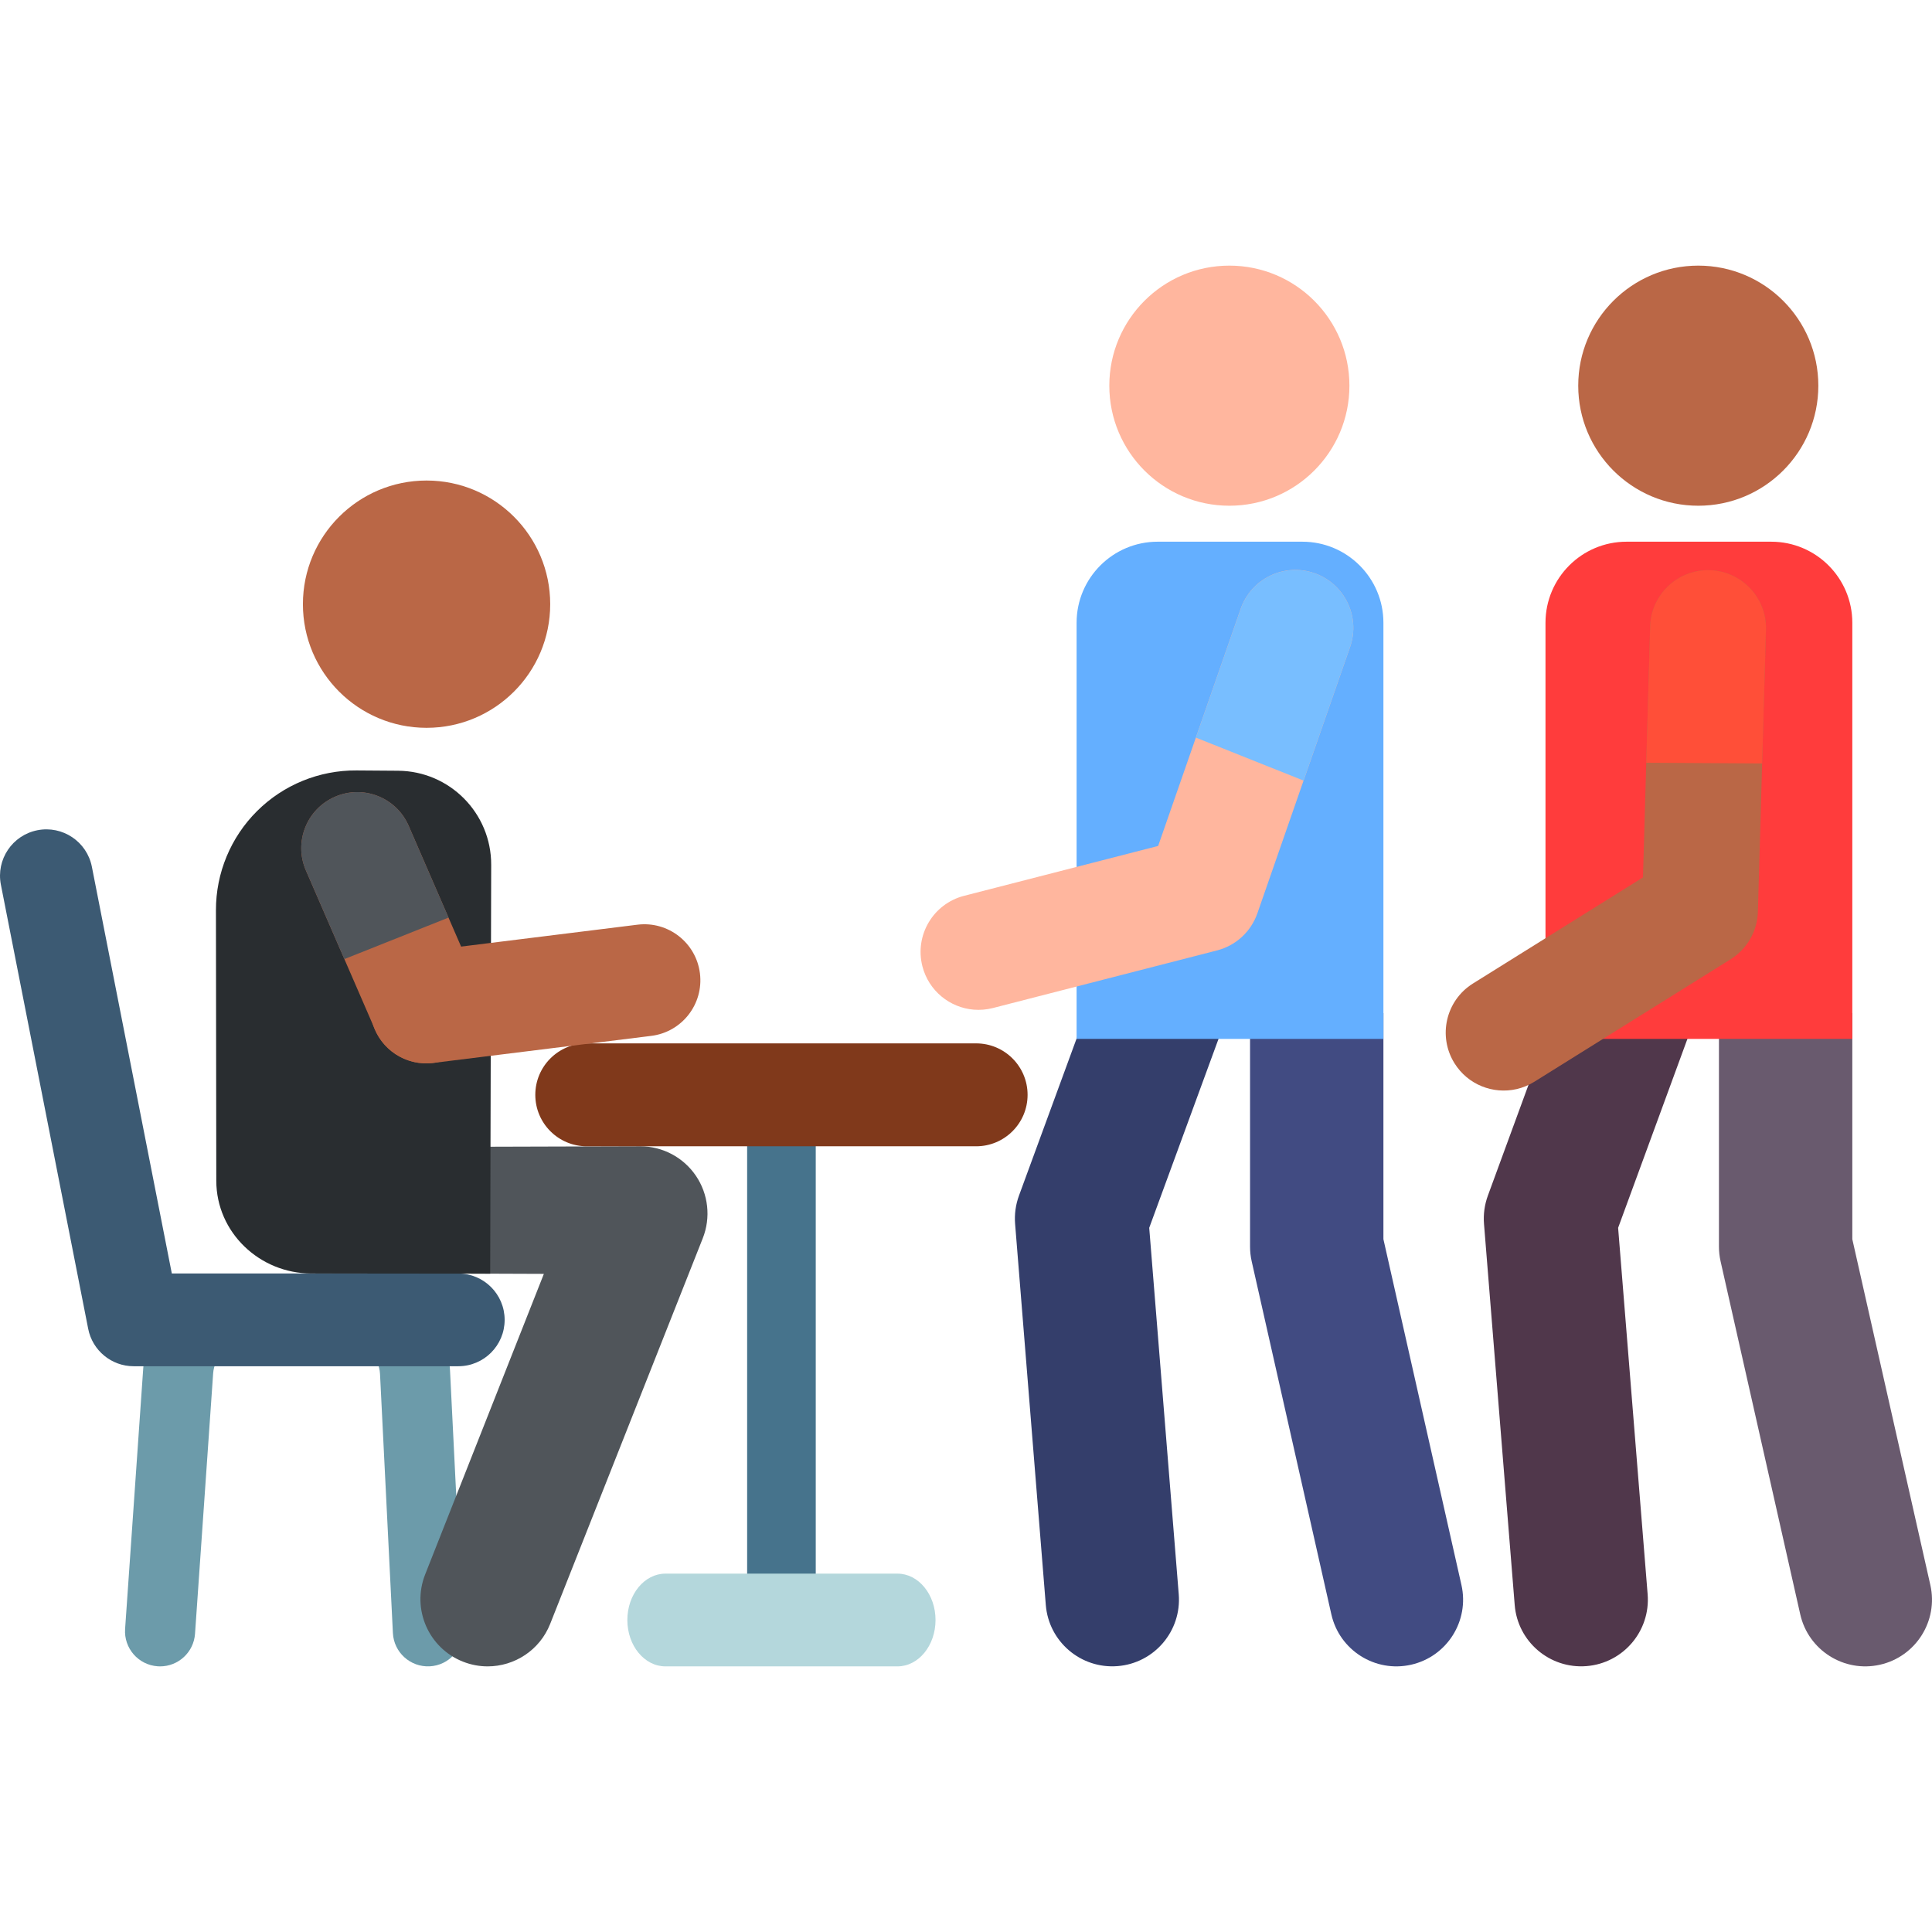
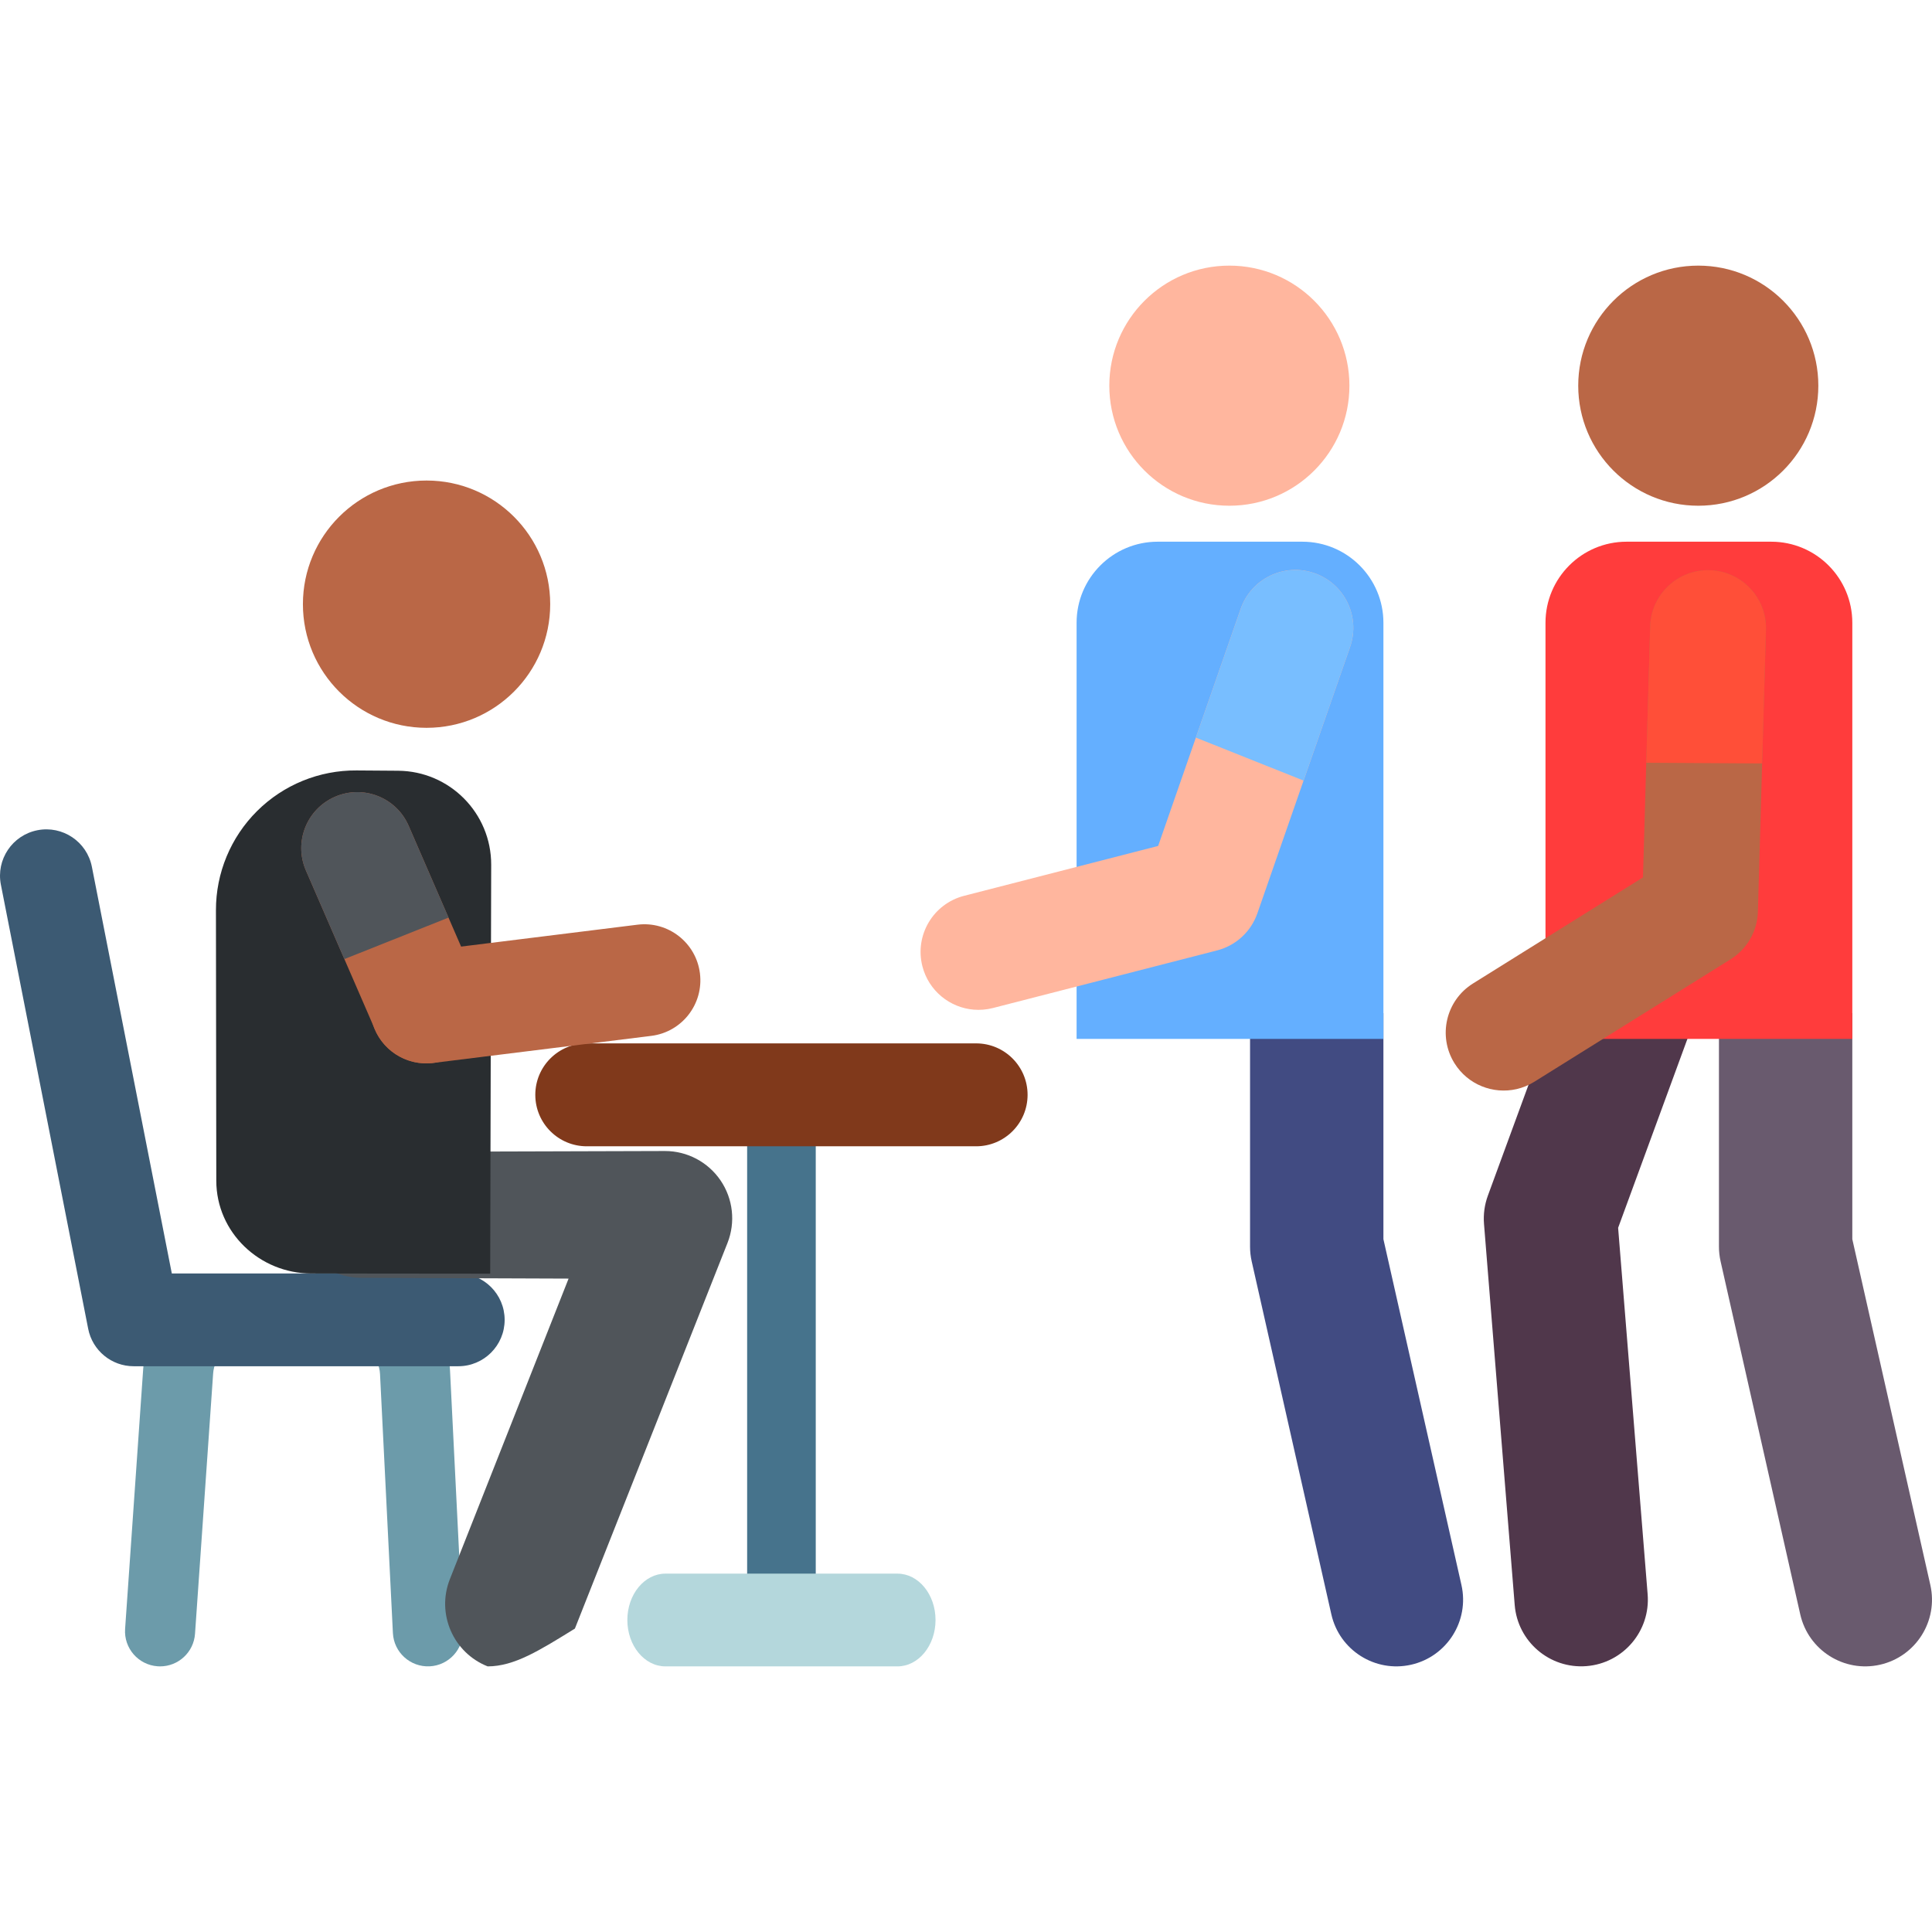
<svg xmlns="http://www.w3.org/2000/svg" version="1.1" id="Capa_1" x="0px" y="0px" viewBox="0 0 512 512" style="enable-background:new 0 0 512 512;" xml:space="preserve">
  <path style="fill:#414B82;" d="M366.619,328.398v-59.92h-35.343v61.889c0,1.309,0.146,2.613,0.433,3.89l21.114,93.564  c2.151,9.532,11.621,15.495,21.128,13.348c9.521-2.148,15.496-11.608,13.348-21.127L366.619,328.398z" />
-   <path style="fill:#343E6B;" d="M304.556,325.386l20.873-56.908h-37.646l-17.744,48.377c-0.879,2.398-1.228,4.958-1.024,7.504  l8.134,100.982c0.782,9.704,9.275,16.976,19.034,16.196c9.728-0.784,16.979-9.306,16.196-19.034L304.556,325.386z" />
  <path style="fill:#64AFFF;" d="M285.309,275.318h81.311v-110.27c0-11.869-9.622-21.492-21.492-21.492h-38.327  c-11.87,0-21.492,9.622-21.492,21.492V275.318z" />
  <circle style="fill:#FFB69E;" cx="325.795" cy="102.209" r="31.815" />
  <path style="fill:#FFB69E;" d="M258.052,267.571c1.664,0.137,3.378,0.004,5.085-0.434l59.4-15.267  c4.979-1.28,8.986-4.967,10.677-9.822l24.575-70.607c2.787-8.008-1.445-16.757-9.453-19.544c-8.006-2.791-16.757,1.445-19.544,9.453  l-21.869,62.833L255.495,237.4c-8.211,2.11-13.157,10.477-11.047,18.689C246.121,262.594,251.718,267.048,258.052,267.571z" />
  <path style="fill:#78BEFF;" d="M345.46,206.866l-28.544-11.392l11.878-34.124c2.787-8.008,11.539-12.244,19.544-9.453  c8.007,2.787,12.239,11.537,9.453,19.544L345.46,206.866z" />
  <path style="fill:#695A6E;" d="M490.882,328.398v-59.92h-35.343v61.889c0,1.309,0.146,2.613,0.433,3.89l21.114,93.564  c2.151,9.532,11.621,15.495,21.128,13.348c9.521-2.148,15.496-11.608,13.348-21.127L490.882,328.398z" />
  <path style="fill:#50374B;" d="M428.819,325.386l20.873-56.908h-37.646l-17.744,48.377c-0.879,2.398-1.228,4.958-1.024,7.504  l8.134,100.982c0.782,9.704,9.275,16.976,19.034,16.196c9.728-0.784,16.979-9.306,16.196-19.034L428.819,325.386z" />
  <path style="fill:#FF3C3C;" d="M409.571,275.318h81.311v-110.27c0-11.869-9.622-21.492-21.492-21.492h-38.327  c-11.87,0-21.492,9.622-21.492,21.492V275.318z" />
  <circle style="fill:#BA6746;" cx="450.062" cy="102.209" r="31.815" />
  <path style="fill:#BA6746;" d="M401.893,288.628c1.628-0.371,3.222-1.015,4.718-1.948l52.031-32.47  c4.361-2.721,7.07-7.445,7.218-12.585l2.137-74.73c0.243-8.475-6.432-15.541-14.906-15.783c-8.475-0.248-15.541,6.432-15.783,14.907  l-1.903,66.503l-45.048,28.112c-7.193,4.489-9.385,13.958-4.896,21.15C389.015,287.48,395.695,290.04,401.893,288.628z" />
  <path style="fill:#FF4F38;" d="M436.273,202.136l1.033-36.118c0.243-8.475,7.308-15.154,15.783-14.907  c8.475,0.243,15.149,7.308,14.907,15.783l-1.014,35.429L436.273,202.136z" />
  <path style="fill:#6C9BAA;" d="M42.428,441.607c-0.217,0-0.434-0.008-0.654-0.023c-5.117-0.356-8.976-4.793-8.62-9.91l4.804-69.02  c0.976-14.007,12.736-24.977,26.776-24.977h27.719c14.321,0,26.098,11.204,26.808,25.509l3.414,68.672  c0.255,5.123-3.692,9.483-8.815,9.737c-5.11,0.245-9.483-3.692-9.737-8.815l-3.414-68.672c-0.219-4.404-3.845-7.855-8.255-7.855  h-27.72c-4.323,0-7.946,3.379-8.246,7.693l-4.804,69.019C51.342,437.861,47.264,441.607,42.428,441.607z" />
  <circle style="fill:#BA6746;" cx="113.043" cy="160.113" r="32.767" />
  <path style="fill:#3C5A73;" d="M121.448,362.067H35.427c-5.873,0-10.926-4.156-12.057-9.919l-23.137-117.7  c-1.309-6.659,3.028-13.119,9.687-14.428c6.66-1.31,13.119,3.028,14.428,9.687l21.186,107.782h75.913  c6.787,0,12.289,5.502,12.289,12.289C133.737,356.565,128.235,362.067,121.448,362.067z" />
  <path style="fill:#46738C;" d="M207.091,438.41c-5.021,0-9.091-4.561-9.091-10.187V299.359c0-5.626,4.071-10.187,9.091-10.187  s9.091,4.561,9.091,10.187v128.865C216.182,433.849,212.111,438.41,207.091,438.41z" />
-   <path style="fill:#50555A;" d="M129.233,441.607c-2.181,0-4.398-0.403-6.549-1.254c-9.148-3.62-13.63-13.972-10.01-23.12  l31.457-79.644c0,0-54.913-0.205-54.931-0.205c-9.815,0-17.785-7.942-17.814-17.763c-0.029-9.839,7.403-15.578,17.241-15.607  l80.999-0.237c0.017,0,0.035,0,0.052,0c5.889,0,11.399,2.911,14.719,7.779c3.329,4.882,4.021,11.096,1.847,16.591l-40.44,102.193  C143.035,437.339,136.327,441.607,129.233,441.607z" />
+   <path style="fill:#50555A;" d="M129.233,441.607c-9.148-3.62-13.63-13.972-10.01-23.12  l31.457-79.644c0,0-54.913-0.205-54.931-0.205c-9.815,0-17.785-7.942-17.814-17.763c-0.029-9.839,7.403-15.578,17.241-15.607  l80.999-0.237c0.017,0,0.035,0,0.052,0c5.889,0,11.399,2.911,14.719,7.779c3.329,4.882,4.021,11.096,1.847,16.591l-40.44,102.193  C143.035,437.339,136.327,441.607,129.233,441.607z" />
  <path style="fill:#B4D7DC;" d="M237.829,441.607h-61.478c-5.576,0-10.097-5.502-10.097-12.289s4.52-12.289,10.097-12.289h61.478  c5.576,0,10.097,5.502,10.097,12.289S243.405,441.607,237.829,441.607z" />
  <path style="fill:#80391B;" d="M258.683,303.779H155.497c-7.531,0-13.637-6.105-13.637-13.637c0-7.531,6.106-13.637,13.637-13.637  h103.186c7.531,0,13.637,6.105,13.637,13.637C272.321,297.674,266.215,303.779,258.683,303.779z" />
  <path style="fill:#292D30;" d="M129.905,337.536l-47.409-0.047c-13.707-0.016-25.16-10.878-25.177-24.584l-0.092-71.701  c-0.013-9.862,3.915-19.322,10.909-26.275c6.994-6.953,16.476-10.825,26.339-10.754l11.012,0.079  c13.684,0.098,24.716,11.236,24.683,24.92L129.905,337.536z" />
  <g>
    <path style="fill:#BA6746;" d="M98.737,271.23c-0.235-0.785-0.407-1.6-0.511-2.441c-1.01-8.136,4.768-15.552,12.904-16.561   l57.802-7.175c8.136-1.01,15.553,4.769,16.561,12.904c1.01,8.136-4.767,15.552-12.904,16.561l-57.802,7.175   C107.491,282.598,100.775,278.046,98.737,271.23z" />
    <path style="fill:#BA6746;" d="M102.202,277.149c-1.15-1.219-2.112-2.656-2.818-4.282l-18.319-42.195   c-3.262-7.522,0.192-16.265,7.714-19.526c7.522-3.263,16.264,0.19,19.526,7.713l18.318,42.194   c3.262,7.522-0.192,16.265-7.714,19.526C113.016,283.135,106.369,281.567,102.202,277.149z" />
  </g>
  <path style="fill:#50555A;" d="M91.265,254.167l27.595-10.996l-10.555-24.312c-3.264-7.524-12.005-10.976-19.526-7.713  c-7.522,3.262-10.976,12.004-7.714,19.526L91.265,254.167z" />
  <g>
</g>
  <g>
</g>
  <g>
</g>
  <g>
</g>
  <g>
</g>
  <g>
</g>
  <g>
</g>
  <g>
</g>
  <g>
</g>
  <g>
</g>
  <g>
</g>
  <g>
</g>
  <g>
</g>
  <g>
</g>
  <g>
</g>
</svg>